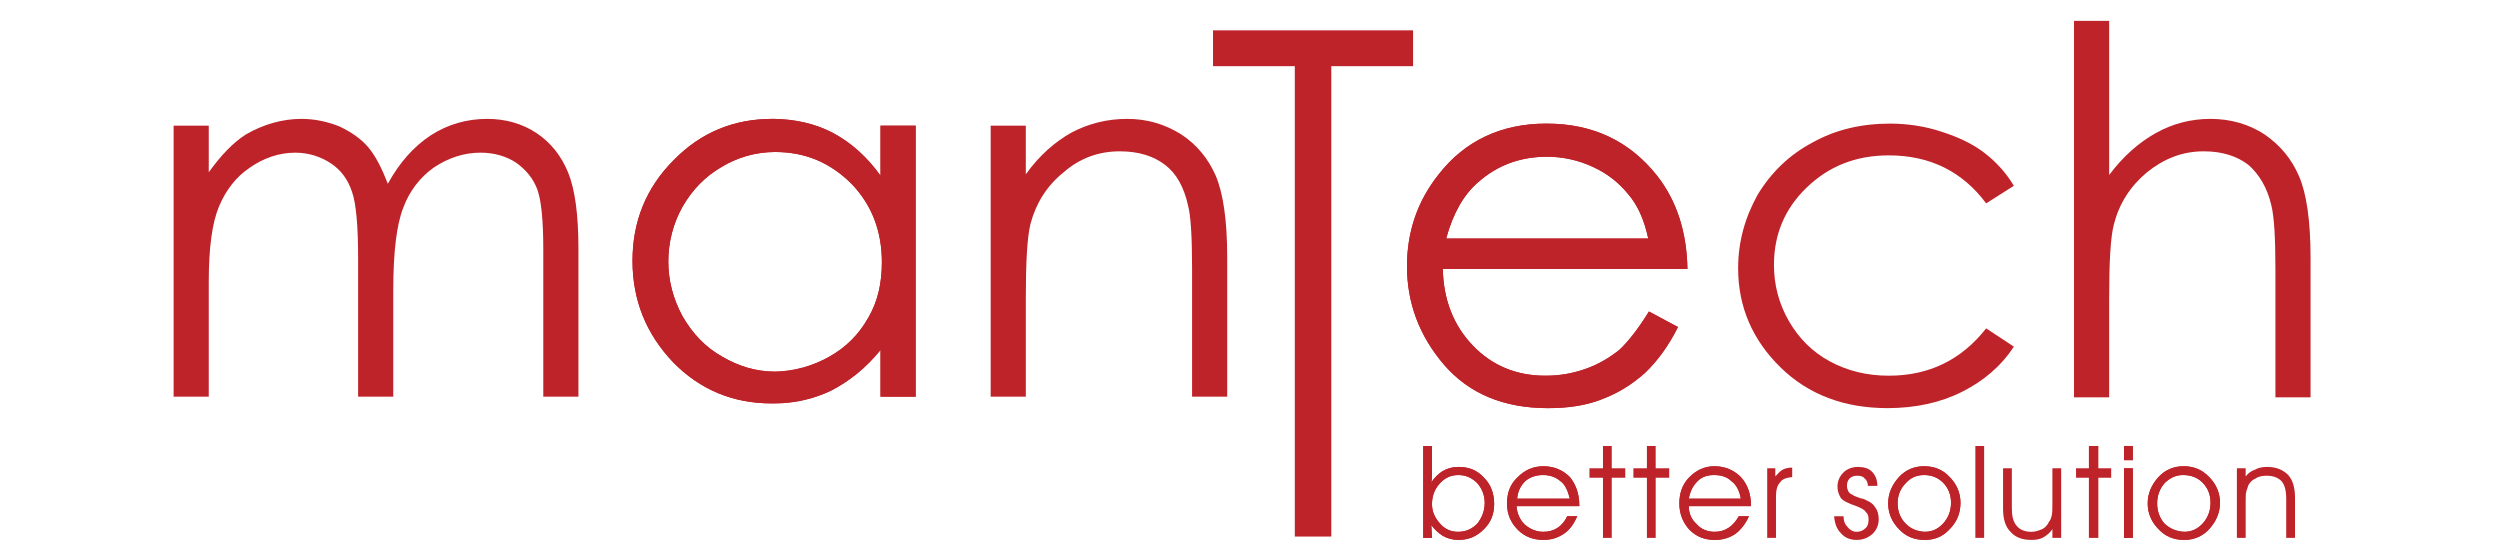
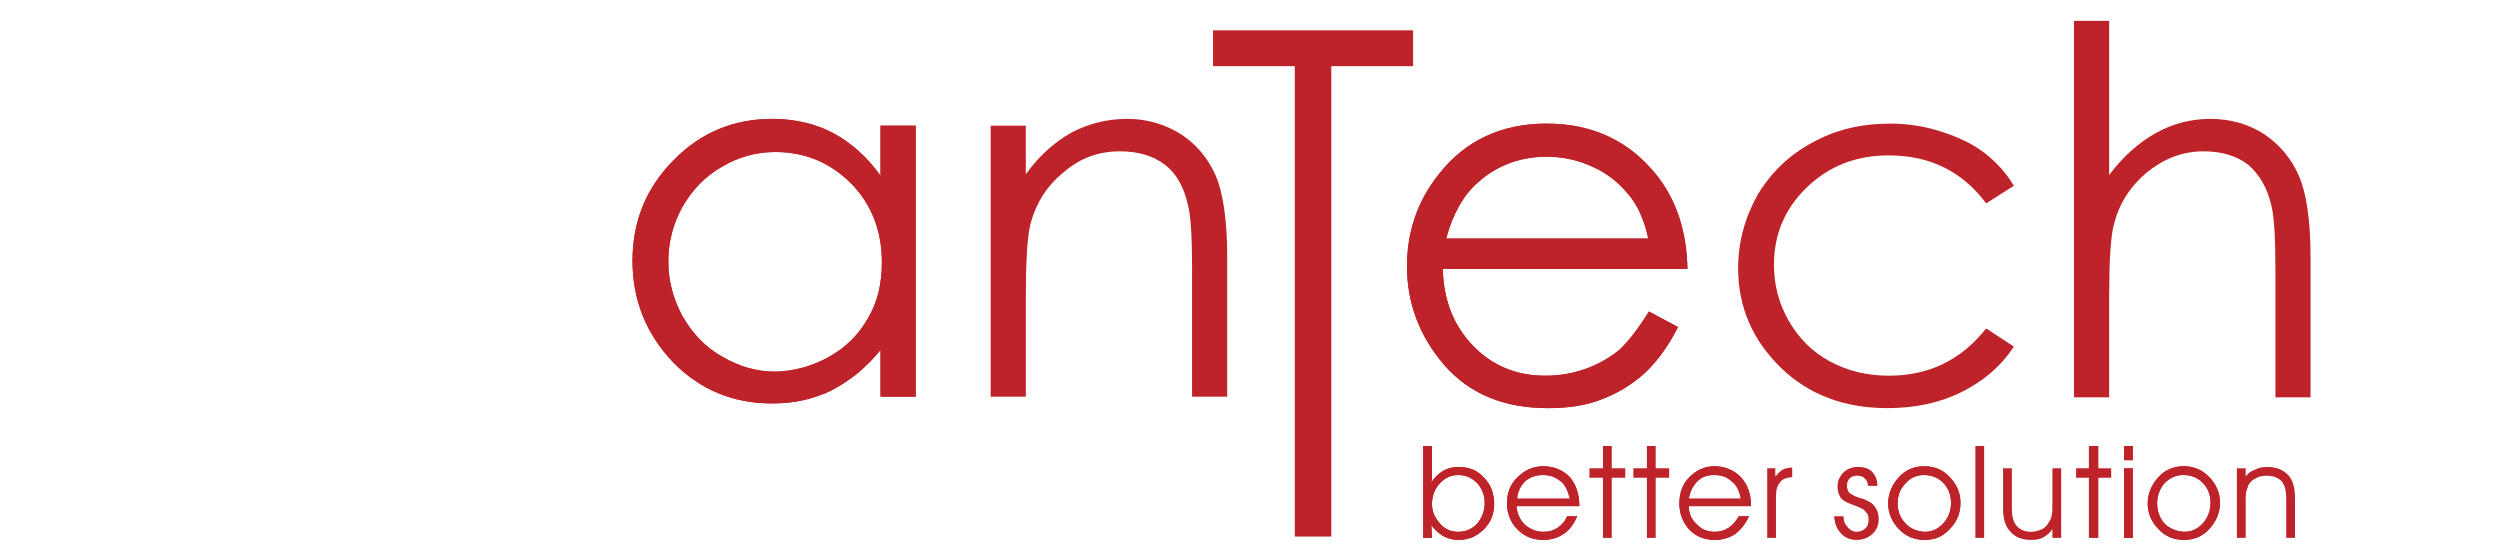
<svg xmlns="http://www.w3.org/2000/svg" xmlns:ns1="http://sodipodi.sourceforge.net/DTD/sodipodi-0.dtd" xmlns:ns2="http://www.inkscape.org/namespaces/inkscape" version="1.1" id="svg2" xml:space="preserve" width="1200" height="266.667" viewBox="0 0 1200 266.667" ns1:docname="mantech_logo_original.ai">
  <defs id="defs6">
    <clipPath clipPathUnits="userSpaceOnUse" id="clipPath22">
      <path d="M 0,200 H 900 V 0 H 0 Z" id="path20" />
    </clipPath>
  </defs>
  <ns1:namedview pagecolor="#ffffff" bordercolor="#666666" borderopacity="1" objecttolerance="10" gridtolerance="10" guidetolerance="10" ns2:pageopacity="0" ns2:pageshadow="2" ns2:window-width="640" ns2:window-height="480" id="namedview4" />
  <g id="g10" ns2:groupmode="layer" ns2:label="mantech_logo_original" transform="matrix(1.333,0,0,-1.333,0,266.667)">
    <g id="g12" transform="translate(436.798,176.224)">
      <path d="M 0,0 V 12.898 H 72.034 V 0 H 42.587 V -169.376 H 29.446 L 29.446,0 Z" style="fill:#be2329;fill-opacity:1;fill-rule:nonzero;stroke:none" id="path14" />
    </g>
    <g id="g16">
      <g id="g18" clip-path="url(#clipPath22)">
        <g id="g24" transform="translate(62.517,154.809)">
-           <path d="m 0,0 h 12.655 v -16.792 c 4.38,6.084 8.761,10.708 13.384,13.628 6.328,3.65 13.142,5.597 19.956,5.597 4.866,0 9.247,-0.973 13.628,-2.677 4.136,-1.946 7.787,-4.38 10.463,-7.544 2.678,-3.163 4.868,-7.544 7.058,-13.141 4.137,7.544 9.248,13.385 15.575,17.522 6.084,3.893 12.898,5.84 20.198,5.84 6.571,0 12.655,-1.703 17.765,-5.11 5.11,-3.407 9.005,-8.274 11.438,-14.358 2.434,-6.084 3.65,-15.088 3.65,-27.256 v -53.295 h -12.654 v 53.052 c 0,10.464 -0.73,17.764 -2.19,21.659 -1.461,3.893 -4.137,7.057 -7.545,9.49 -3.65,2.434 -8.03,3.651 -12.897,3.651 -6.084,0 -11.681,-1.947 -16.792,-5.354 -5.11,-3.651 -8.761,-8.518 -10.951,-14.358 -2.433,-6.084 -3.65,-16.062 -3.65,-29.933 V -97.586 H 66.437 v 49.888 c 0,11.681 -0.731,19.712 -2.191,23.849 -1.46,4.38 -3.893,7.787 -7.544,10.221 -3.65,2.433 -8.031,3.894 -12.898,3.894 -5.84,0 -11.437,-1.947 -16.304,-5.354 -5.111,-3.407 -8.761,-8.274 -11.195,-14.115 -2.433,-5.84 -3.65,-14.845 -3.65,-27.013 v -41.37 l -12.655,0 z" style="fill:#be2329;fill-opacity:1;fill-rule:nonzero;stroke:none" id="path26" />
-         </g>
+           </g>
        <g id="g28" transform="translate(279.104,54.789)">
          <path d="m 0,0 h -1.217 c -13.871,0 -25.796,4.867 -35.53,14.845 -9.734,10.22 -14.601,22.388 -14.601,36.503 0,14.115 4.867,26.282 14.845,36.26 9.734,9.978 21.658,14.845 35.529,14.845 H 0 V 90.528 c -6.814,0 -13.385,-1.946 -19.225,-5.353 -5.841,-3.407 -10.464,-8.031 -14.115,-14.359 -3.407,-6.083 -5.11,-12.897 -5.11,-19.711 0,-6.814 1.703,-13.384 5.11,-19.712 3.651,-6.328 8.274,-11.195 14.358,-14.601 C -13.142,13.385 -6.814,11.438 0,11.438 Z M 50.618,100.02 V 2.434 H 37.963 V 19.226 C 32.609,12.654 26.769,8.031 20.198,4.624 14.114,1.703 7.3,0 0,0 v 11.438 c 6.814,0.244 13.384,1.947 19.468,5.354 6.084,3.406 10.708,8.03 14.115,14.114 3.407,5.841 4.867,12.411 4.867,19.955 0,11.195 -3.65,20.686 -10.951,28.23 C 19.955,86.635 10.951,90.528 0,90.528 v 11.925 c 7.544,-0.244 14.601,-1.703 20.928,-5.111 6.328,-3.406 12.168,-8.517 17.035,-15.331 v 18.009 z" style="fill:#be2329;fill-opacity:1;fill-rule:nonzero;stroke:none" id="path30" />
        </g>
        <g id="g32" transform="translate(279.104,145.317)">
          <path d="m 0,0 c -6.814,0 -13.385,-1.704 -19.225,-5.354 -5.841,-3.407 -10.464,-8.03 -14.115,-14.358 -3.407,-6.083 -5.11,-12.897 -5.11,-19.711 0,-6.814 1.703,-13.385 5.11,-19.713 3.651,-6.327 8.274,-11.194 14.358,-14.6 5.84,-3.408 12.168,-5.355 18.982,-5.355 6.814,0 13.384,1.947 19.468,5.355 6.084,3.406 10.708,8.03 14.115,14.114 3.407,5.841 4.867,12.411 4.867,19.955 0,11.194 -3.65,20.686 -10.951,28.229 C 19.955,-3.894 10.951,0 0,0 M 50.618,9.491 V -88.095 H 37.963 v 16.792 c -5.354,-6.571 -11.194,-11.194 -17.765,-14.601 -6.57,-3.164 -13.628,-4.624 -21.415,-4.624 -13.871,0 -25.796,4.867 -35.53,14.844 -9.734,10.221 -14.601,22.389 -14.601,36.504 0,14.115 4.867,26.282 14.845,36.26 9.734,9.978 21.658,14.844 35.529,14.844 8.031,0 15.332,-1.703 21.902,-5.11 6.328,-3.407 12.168,-8.518 17.035,-15.332 V 9.491 Z" style="fill:#be2329;fill-opacity:1;fill-rule:nonzero;stroke:none" id="path34" />
        </g>
        <g id="g36" transform="translate(356.734,154.809)">
          <path d="m 0,0 h 12.654 v -17.522 c 4.867,6.814 10.465,11.681 16.549,15.088 6.084,3.164 12.654,4.867 19.955,4.867 7.3,0 13.628,-1.947 19.468,-5.597 5.598,-3.65 9.734,-8.761 12.412,-14.845 2.676,-6.327 4.136,-16.061 4.136,-29.446 V -97.586 H 72.52 v 46.481 c 0,11.194 -0.487,18.738 -1.46,22.389 -1.46,6.57 -4.137,11.438 -8.274,14.601 -4.138,3.164 -9.491,4.867 -16.305,4.867 -7.544,0 -14.358,-2.433 -20.199,-7.544 -6.084,-4.867 -9.977,-11.194 -11.924,-18.495 -1.217,-4.867 -1.704,-13.871 -1.704,-26.526 v -35.773 l -12.654,0 z" style="fill:#be2329;fill-opacity:1;fill-rule:nonzero;stroke:none" id="path38" />
        </g>
        <g id="g40" transform="translate(557.26,53.086)">
          <path d="m 0,0 c -15.818,0 -28.229,5.354 -37.233,15.574 -9.005,10.465 -13.385,22.389 -13.385,35.53 0,12.168 3.65,23.363 11.437,33.097 9.492,12.168 22.632,18.252 38.694,18.252 H 0 V 90.528 h -0.244 c -9.734,0 -18.008,-3.164 -24.822,-9.247 C -30.177,76.9 -34.07,70.086 -36.504,61.082 H 0 V 50.131 h -37.721 c 0.243,-11.194 3.894,-20.442 10.951,-27.742 6.815,-7.058 15.576,-10.708 25.796,-10.708 H 0 Z m 0,102.453 c 16.305,0 29.689,-6.328 39.423,-18.739 C 46.48,74.71 50.131,63.516 50.374,50.131 H 0 v 10.951 h 36.26 c -1.46,6.814 -3.894,12.168 -7.301,16.062 -3.164,3.893 -7.301,7.3 -12.654,9.734 C 11.194,89.311 5.597,90.528 0,90.528 Z M 36.503,34.8 46.967,29.202 C 43.561,22.389 39.423,16.791 35.043,12.654 30.419,8.518 25.309,5.354 19.468,3.163 13.871,0.974 7.544,0 0.243,0 H 0 v 11.681 c 4.623,0 9.247,0.973 13.628,2.433 4.867,1.703 8.761,4.137 12.167,6.815 3.164,2.92 6.814,7.544 10.708,13.871" style="fill:#be2329;fill-opacity:1;fill-rule:nonzero;stroke:none" id="path42" />
        </g>
        <g id="g44" transform="translate(593.519,114.168)">
          <path d="m 0,0 c -1.46,6.814 -3.894,12.168 -7.301,16.062 -3.164,3.893 -7.301,7.3 -12.654,9.734 -5.355,2.433 -10.951,3.65 -16.549,3.65 -9.733,0 -18.008,-3.164 -24.822,-9.247 C -66.437,15.818 -70.33,9.004 -72.764,0 Z m 0.243,-26.282 10.464,-5.598 c -3.406,-6.813 -7.544,-12.411 -11.924,-16.548 -4.624,-4.136 -9.734,-7.301 -15.575,-9.491 -5.597,-2.189 -11.924,-3.163 -19.225,-3.163 -16.061,0 -28.472,5.11 -37.476,15.574 -9.005,10.465 -13.385,22.389 -13.385,35.53 0,12.168 3.65,23.363 11.438,33.097 9.491,12.168 22.631,18.252 38.693,18.252 16.792,0 29.933,-6.328 39.91,-18.739 7.058,-9.004 10.708,-20.198 10.951,-33.583 H -73.98 c 0.243,-11.195 3.893,-20.442 10.951,-27.742 6.814,-7.058 15.575,-10.708 25.796,-10.708 5.11,0 9.977,0.73 14.601,2.433 4.867,1.703 8.761,4.137 12.167,6.815 3.164,2.92 6.815,7.544 10.708,13.871" style="fill:#be2329;fill-opacity:1;fill-rule:nonzero;stroke:none" id="path46" />
        </g>
        <g id="g48" transform="translate(725.175,133.15)">
          <path d="m 0,0 -9.978,-6.328 c -8.517,11.438 -20.198,17.279 -35.043,17.279 -11.924,0 -21.659,-3.894 -29.689,-11.681 -7.788,-7.544 -11.682,-16.792 -11.682,-27.743 0,-7.057 1.704,-13.871 5.355,-20.198 3.65,-6.328 8.517,-11.195 14.845,-14.602 6.327,-3.406 13.383,-5.11 21.171,-5.11 14.358,0 26.04,5.597 35.043,17.035 L 0,-57.918 c -4.624,-7.058 -10.951,-12.412 -18.738,-16.306 -7.787,-3.894 -16.792,-5.84 -26.77,-5.84 -15.574,0 -28.472,4.867 -38.45,14.602 -10.221,9.977 -15.331,21.901 -15.331,35.773 0,9.49 2.434,18.251 7.058,26.525 4.867,8.031 11.437,14.358 19.711,18.739 8.274,4.623 17.522,6.814 27.986,6.814 6.327,0 12.654,-0.974 18.495,-2.921 6.084,-1.947 11.194,-4.38 15.331,-7.544 C -6.57,8.761 -2.92,4.867 0,0" style="fill:#be2329;fill-opacity:1;fill-rule:nonzero;stroke:none" id="path50" />
        </g>
        <g id="g52" transform="translate(746.833,192.528)">
          <path d="m 0,0 h 12.655 v -55.485 c 5.111,6.814 10.707,11.681 16.791,15.088 6.084,3.407 12.655,5.11 19.712,5.11 7.301,0 13.871,-1.946 19.469,-5.597 5.597,-3.893 9.734,-8.761 12.411,-15.088 2.677,-6.084 4.137,-16.061 4.137,-29.202 v -50.375 H 72.521 v 46.481 c 0,11.194 -0.487,18.738 -1.46,22.632 -1.46,6.327 -4.381,11.194 -8.275,14.602 -4.137,3.163 -9.491,4.867 -16.061,4.867 -7.787,0 -14.358,-2.678 -20.442,-7.545 -6.084,-5.11 -9.977,-11.194 -11.925,-18.738 -1.216,-4.624 -1.703,-13.628 -1.703,-26.525 v -35.774 H 0 Z" style="fill:#be2329;fill-opacity:1;fill-rule:nonzero;stroke:none" id="path54" />
        </g>
        <g id="g56" transform="translate(525.137,8.552)">
          <path d="m 0,0 h -0.243 c -2.434,0 -4.624,0.974 -6.328,2.92 -1.947,2.19 -2.92,4.381 -2.92,7.058 0,2.919 0.973,5.353 2.677,7.3 1.947,2.191 4.137,3.163 6.814,3.163 v 2.921 c -1.947,0 -3.894,-0.487 -5.598,-1.461 -1.46,-0.972 -2.92,-2.189 -4.136,-4.136 0.243,1.216 0.243,2.433 0.243,3.407 v 2.19 7.544 h -3.163 V -2.19 h 3.163 L -9.734,2.434 C -8.518,0.729 -7.058,-0.487 -5.598,-1.46 -3.894,-2.434 -1.947,-2.921 0,-2.921 Z M 6.813,17.521 C 8.518,15.574 9.49,13.141 9.49,10.464 9.49,7.544 8.518,5.11 6.813,2.92 4.867,0.974 2.677,0 0,0 v -2.921 c 3.65,0 6.57,1.217 9.247,3.895 2.434,2.433 3.65,5.353 3.65,9.004 0,3.893 -1.216,7.057 -3.65,9.491 C 6.813,22.146 3.894,23.362 0,23.362 v -2.921 c 2.677,0 4.867,-0.972 6.813,-2.92" style="fill:#be2329;fill-opacity:1;fill-rule:nonzero;stroke:none" id="path58" />
        </g>
        <g id="g60" transform="translate(512.482,6.361)">
          <path d="M 0,0 H 3.163 L 2.92,4.624 C 4.137,2.92 5.597,1.703 7.057,0.73 c 1.704,-0.973 3.65,-1.46 5.597,-1.46 3.651,0 6.571,1.216 9.247,3.894 2.434,2.434 3.651,5.354 3.651,9.004 0,3.894 -1.217,7.058 -3.651,9.491 -2.433,2.677 -5.353,3.894 -9.247,3.894 -1.947,0 -3.893,-0.488 -5.597,-1.461 -1.46,-0.973 -2.92,-2.19 -4.137,-4.137 0.243,1.217 0.243,2.434 0.243,3.407 v 2.191 7.544 l -3.163,0 z m 19.468,19.712 c 1.704,-1.947 2.677,-4.381 2.677,-7.058 0,-2.92 -0.973,-5.353 -2.677,-7.544 -1.947,-1.946 -4.137,-2.92 -7.057,-2.92 -2.433,0 -4.624,0.974 -6.328,2.92 -1.946,2.191 -2.92,4.381 -2.92,7.058 0,2.92 0.974,5.353 2.677,7.301 1.947,2.19 4.138,3.163 6.814,3.163 2.677,0 4.867,-0.973 6.814,-2.92" style="fill:#be2329;fill-opacity:1;fill-rule:nonzero;stroke:none" id="path62" />
        </g>
        <g id="g64" transform="translate(546.309,20.476)">
          <path d="m 0,0 c 0.243,2.678 1.217,4.624 2.92,6.328 1.704,1.46 3.893,2.19 6.327,2.19 H 9.49 v 3.164 C 5.597,11.682 2.677,10.222 0.243,7.788 -2.434,5.354 -3.65,2.19 -3.65,-1.703 c 0,-3.651 1.216,-6.814 3.893,-9.491 2.434,-2.434 5.354,-3.651 9.247,-3.651 v 2.921 c -2.677,0 -4.866,0.974 -6.813,2.677 -1.703,1.703 -2.677,3.893 -2.92,6.57 H 9.49 L 9.49,0 Z m 9.49,-14.845 v 2.921 c 1.948,0 3.651,0.486 5.112,1.46 1.46,0.974 2.676,2.434 3.406,4.137 h 3.65 c -1.217,-2.677 -2.677,-4.867 -4.867,-6.327 -2.189,-1.46 -4.623,-2.191 -7.301,-2.191 m 0,23.363 c 2.434,0 4.381,-0.73 6.084,-2.19 C 17.278,5.111 18.251,2.921 18.981,0 H 9.49 v -2.677 h 12.899 v 0.243 c 0,4.138 -1.217,7.545 -3.408,10.222 -2.433,2.434 -5.596,3.894 -9.491,3.894 z" style="fill:#be2329;fill-opacity:1;fill-rule:nonzero;stroke:none" id="path66" />
        </g>
        <g id="g68" transform="translate(568.697,18.042)">
          <path d="m 0,0 c 0,4.138 -1.217,7.545 -3.407,10.222 -2.434,2.433 -5.597,3.893 -9.491,3.893 -3.894,0 -6.814,-1.46 -9.248,-3.893 -2.676,-2.434 -3.893,-5.598 -3.893,-9.492 0,-3.65 1.217,-6.813 3.893,-9.491 2.434,-2.433 5.597,-3.65 9.248,-3.65 2.677,0 5.111,0.73 7.3,2.19 2.191,1.46 3.651,3.651 4.868,6.327 h -3.651 c -0.729,-1.703 -1.946,-3.163 -3.406,-4.136 -1.461,-0.974 -3.164,-1.46 -5.111,-1.46 -2.677,0 -4.867,0.973 -6.814,2.677 -1.703,1.703 -2.677,3.893 -2.92,6.57 l 22.632,0 z m -22.389,2.434 c 0.243,2.677 1.217,4.624 2.92,6.328 1.704,1.46 3.894,2.189 6.327,2.189 2.434,0 4.624,-0.729 6.328,-2.189 1.704,-1.217 2.676,-3.408 3.407,-6.328 z" style="fill:#be2329;fill-opacity:1;fill-rule:nonzero;stroke:none" id="path70" />
        </g>
        <g id="g72" transform="translate(577.215,39.458)">
          <path d="M 0,0 H 3.163 V -8.031 H 8.03 v -3.407 H 3.163 V -33.097 H 0 v 21.659 h -4.867 v 3.407 H 0 Z" style="fill:#be2329;fill-opacity:1;fill-rule:nonzero;stroke:none" id="path74" />
        </g>
        <g id="g76" transform="translate(593.032,39.458)">
          <path d="m 0,0 h 3.164 v -8.031 h 4.867 v -3.407 H 3.164 V -33.097 H 0 v 21.659 h -4.866 v 3.407 H 0 Z" style="fill:#be2329;fill-opacity:1;fill-rule:nonzero;stroke:none" id="path78" />
        </g>
        <g id="g80" transform="translate(608.121,20.476)">
          <path d="m 0,0 c 0.486,2.678 1.46,4.624 3.163,6.328 1.46,1.46 3.407,2.19 5.841,2.19 h 0.243 v 3.164 c -3.65,0 -6.57,-1.46 -9.004,-3.894 -2.433,-2.434 -3.65,-5.598 -3.65,-9.491 0,-3.651 1.217,-6.814 3.65,-9.491 2.434,-2.434 5.354,-3.651 9.004,-3.651 v 2.921 C 6.57,-11.924 4.38,-10.95 2.92,-9.247 0.973,-7.544 0,-5.354 0,-2.677 H 9.247 V 0 Z m 9.247,-14.845 v 2.921 c 1.947,0 3.65,0.486 5.11,1.46 1.46,0.974 2.677,2.434 3.651,4.137 h 3.65 c -1.217,-2.677 -2.92,-4.867 -4.867,-6.327 -2.19,-1.46 -4.624,-2.191 -7.301,-2.191 z m 0,23.363 c 2.677,0 4.624,-0.73 6.084,-2.19 C 17.034,5.111 18.251,2.921 18.738,0 H 9.247 v -2.677 h 13.142 v 0.243 c 0,4.138 -1.217,7.545 -3.651,10.222 -2.433,2.434 -5.597,3.894 -9.491,3.894 z" style="fill:#be2329;fill-opacity:1;fill-rule:nonzero;stroke:none" id="path82" />
        </g>
        <g id="g84" transform="translate(630.51,18.042)">
          <path d="m 0,0 c 0,4.138 -1.217,7.545 -3.65,10.222 -2.434,2.433 -5.598,3.893 -9.492,3.893 -3.65,0 -6.57,-1.46 -9.004,-3.893 -2.433,-2.434 -3.65,-5.598 -3.65,-9.492 0,-3.65 1.217,-6.813 3.65,-9.491 2.434,-2.433 5.354,-3.65 9.248,-3.65 2.676,0 5.11,0.73 7.3,2.19 1.948,1.46 3.651,3.651 4.868,6.327 h -3.651 c -0.973,-1.703 -2.19,-3.163 -3.65,-4.136 -1.46,-0.974 -3.163,-1.46 -5.111,-1.46 -2.433,0 -4.867,0.973 -6.327,2.677 -1.947,1.703 -2.92,3.893 -2.92,6.57 l 22.389,0 z m -22.389,2.434 c 0.487,2.677 1.46,4.624 3.163,6.328 1.46,1.46 3.408,2.189 5.841,2.189 2.677,0 4.867,-0.729 6.327,-2.189 1.704,-1.217 2.92,-3.408 3.408,-6.328 z" style="fill:#be2329;fill-opacity:1;fill-rule:nonzero;stroke:none" id="path86" />
        </g>
        <g id="g88" transform="translate(645.355,31.67)">
          <path d="m 0,0 v -3.406 c -2.19,-0.243 -3.65,-0.731 -4.381,-1.948 -0.973,-0.973 -1.46,-2.676 -1.46,-4.867 v -15.088 h -3.164 v 25.066 h 2.921 v -2.92 c 0.974,0.974 1.703,1.946 2.677,2.434 C -2.434,-0.243 -1.461,0 0,0" style="fill:#be2329;fill-opacity:1;fill-rule:nonzero;stroke:none" id="path90" />
        </g>
        <g id="g92" transform="translate(676.017,25.1)">
          <path d="m 0,0 h -3.406 c 0,1.217 -0.488,2.19 -1.217,2.677 C -5.11,3.407 -6.084,3.65 -7.301,3.65 -8.273,3.65 -9.247,3.407 -9.978,2.677 -10.707,1.947 -10.95,0.974 -10.95,0 c 0,-0.729 0.243,-1.46 0.486,-1.946 0.243,-0.488 0.731,-0.974 1.46,-1.217 0.486,-0.487 1.46,-0.731 2.677,-1.217 0.973,-0.244 1.947,-0.487 2.19,-0.73 1.703,-0.731 2.677,-1.46 3.408,-2.677 0.729,-0.974 1.216,-2.434 1.216,-4.137 0,-2.19 -0.73,-3.894 -2.19,-5.354 -1.703,-1.46 -3.407,-2.191 -5.841,-2.191 -2.189,0 -4.137,0.731 -5.597,2.434 -1.46,1.461 -2.19,3.407 -2.433,6.084 h 3.407 c 0,-1.703 0.486,-2.92 1.46,-3.894 0.729,-0.973 1.946,-1.703 3.163,-1.703 1.46,0 2.434,0.486 3.164,1.217 0.974,0.729 1.217,1.946 1.217,3.163 0,1.217 -0.243,2.19 -0.974,2.678 -0.486,0.972 -1.703,1.46 -3.407,2.189 -2.92,0.974 -4.867,1.947 -5.597,2.921 -0.73,1.217 -1.216,2.434 -1.216,4.137 0,1.947 0.729,3.65 2.19,5.11 1.217,1.217 3.163,1.947 5.11,1.947 2.19,0 3.894,-0.487 5.111,-1.704 C -0.729,3.894 0,2.19 0,0" style="fill:#be2329;fill-opacity:1;fill-rule:nonzero;stroke:none" id="path94" />
        </g>
        <g id="g96" transform="translate(693.052,8.552)">
          <path d="m 0,0 c -2.92,0.243 -5.11,1.217 -6.813,2.92 -1.948,1.947 -2.921,4.381 -2.921,7.301 0,2.92 0.973,5.353 2.921,7.3 1.703,1.948 3.893,2.92 6.57,2.92 H 0 v 3.164 h -0.243 c -3.407,0 -6.57,-1.216 -9.004,-3.893 -2.434,-2.677 -3.895,-5.841 -3.895,-9.491 0,-3.651 1.461,-6.814 3.895,-9.247 C -6.813,-1.704 -3.65,-2.921 0,-2.921 Z M 6.57,17.765 C 8.518,15.818 9.491,13.385 9.491,10.464 9.491,7.544 8.518,5.11 6.814,3.163 4.867,0.974 2.677,0 0,0 v -2.921 c 3.65,0 6.57,1.217 9.004,3.895 2.678,2.676 3.893,5.839 3.893,9.49 0,3.65 -1.459,6.814 -3.893,9.248 C 6.57,22.389 3.407,23.605 0,23.605 v -3.164 c 2.677,0 4.867,-0.972 6.57,-2.676" style="fill:#be2329;fill-opacity:1;fill-rule:nonzero;stroke:none" id="path98" />
        </g>
        <g id="g100" transform="translate(683.805,28.264)">
          <path d="m 0,0 c -2.434,-2.677 -3.895,-5.841 -3.895,-9.491 0,-3.651 1.461,-6.814 3.895,-9.247 2.434,-2.678 5.597,-3.895 9.247,-3.895 3.65,0 6.57,1.217 9.004,3.895 2.678,2.676 3.894,5.84 3.894,9.49 0,3.65 -1.46,6.814 -3.894,9.248 C 15.817,2.677 12.654,3.894 9.004,3.894 5.597,3.894 2.434,2.677 0,0 m 15.817,-1.947 c 1.948,-1.947 2.921,-4.38 2.921,-7.301 0,-2.92 -0.973,-5.354 -2.676,-7.301 -1.948,-2.189 -4.138,-3.163 -6.815,-3.163 -2.677,0 -5.11,0.974 -6.813,2.92 -1.948,1.947 -2.921,4.381 -2.921,7.301 0,2.92 0.973,5.353 2.921,7.301 1.703,1.947 3.893,2.919 6.57,2.919 2.677,0 5.11,-0.972 6.813,-2.676" style="fill:#be2329;fill-opacity:1;fill-rule:nonzero;stroke:none" id="path102" />
        </g>
        <path d="m 711.304,39.458 h 3.163 V 6.361 h -3.163 z" style="fill:#be2329;fill-opacity:1;fill-rule:nonzero;stroke:none" id="path104" />
        <g id="g106" transform="translate(721.281,31.427)">
          <path d="m 0,0 h 3.163 v -14.357 c 0,-2.921 0.487,-4.868 1.704,-6.328 1.217,-1.461 2.92,-2.19 5.354,-2.19 1.46,0 2.676,0.486 3.893,0.974 0.974,0.486 1.948,1.46 2.434,2.676 0.487,0.487 0.73,1.217 0.973,2.191 0.244,0.972 0.244,2.432 0.244,4.623 V 0 h 3.164 v -25.065 h -3.164 v 3.164 c -0.73,-1.217 -1.947,-2.191 -3.163,-2.921 -1.217,-0.73 -2.678,-0.974 -4.381,-0.974 -3.408,0 -5.841,0.974 -7.544,2.921 C 0.729,-20.929 0,-18.008 0,-14.602 Z" style="fill:#be2329;fill-opacity:1;fill-rule:nonzero;stroke:none" id="path108" />
        </g>
        <g id="g110" transform="translate(752.188,39.458)">
          <path d="M 0,0 H 3.407 V -8.031 H 8.03 v -3.407 H 3.407 V -33.097 H 0 v 21.659 h -4.624 v 3.407 H 0 Z" style="fill:#be2329;fill-opacity:1;fill-rule:nonzero;stroke:none" id="path112" />
        </g>
        <path d="m 764.842,6.361 h 3.164 v 25.065 h -3.164 z m 0,27.987 h 3.164 v 5.11 h -3.164 z" style="fill:#be2329;fill-opacity:1;fill-rule:nonzero;stroke:none" id="path114" />
        <path d="m 764.842,6.361 h 3.164 v 25.065 h -3.164 z m 0,27.987 h 3.164 v 5.11 h -3.164 z" style="fill:#be2329;fill-opacity:1;fill-rule:nonzero;stroke:none" id="path116" />
        <g id="g118" transform="translate(786.5,8.552)">
          <path d="m 0,0 c -2.92,0.243 -5.11,1.217 -7.057,2.92 -1.704,1.947 -2.676,4.381 -2.676,7.301 0,2.92 0.972,5.353 2.676,7.3 1.947,1.948 4.137,2.92 6.571,2.92 H 0 v 3.164 h -0.243 c -3.407,0 -6.57,-1.216 -9.004,-3.893 -2.434,-2.677 -3.894,-5.841 -3.894,-9.491 0,-3.651 1.46,-6.814 3.894,-9.247 C -6.813,-1.704 -3.65,-2.921 0,-2.921 Z m 6.571,17.765 c 1.947,-1.947 2.92,-4.38 2.92,-7.301 C 9.491,7.544 8.518,5.11 6.814,3.163 4.867,0.974 2.678,0 0,0 v -2.921 c 3.407,0 6.571,1.217 9.005,3.895 2.433,2.676 3.893,5.839 3.893,9.49 0,3.65 -1.46,6.814 -3.893,9.248 C 6.571,22.389 3.407,23.605 0,23.605 v -3.164 c 2.678,0 4.867,-0.972 6.571,-2.676" style="fill:#be2329;fill-opacity:1;fill-rule:nonzero;stroke:none" id="path120" />
        </g>
        <g id="g122" transform="translate(777.253,28.264)">
          <path d="m 0,0 c -2.434,-2.677 -3.894,-5.841 -3.894,-9.491 0,-3.651 1.46,-6.814 3.894,-9.247 2.434,-2.678 5.597,-3.895 9.247,-3.895 3.407,0 6.571,1.217 9.005,3.895 2.434,2.676 3.894,5.84 3.894,9.49 0,3.65 -1.46,6.814 -3.894,9.248 C 15.575,2.677 12.654,3.894 9.004,3.894 5.597,3.894 2.434,2.677 0,0 m 15.818,-1.947 c 1.947,-1.947 2.92,-4.38 2.92,-7.301 0,-2.92 -0.973,-5.354 -2.676,-7.301 -1.948,-2.189 -4.137,-3.163 -6.815,-3.163 -2.92,0 -5.11,0.974 -7.057,2.92 -1.704,1.947 -2.676,4.381 -2.676,7.301 0,2.92 0.972,5.353 2.676,7.301 1.947,1.947 4.137,2.919 6.571,2.919 2.92,0 5.353,-0.972 7.057,-2.676" style="fill:#be2329;fill-opacity:1;fill-rule:nonzero;stroke:none" id="path124" />
        </g>
        <g id="g126" transform="translate(826.411,20.72)">
          <path d="m 0,0 v -14.358 h -3.164 v 13.871 c 0,3.164 -0.486,5.11 -1.703,6.571 -1.217,1.217 -2.921,1.946 -5.355,1.946 -1.46,0 -2.92,-0.243 -3.893,-0.973 -1.217,-0.487 -1.947,-1.217 -2.677,-2.434 -0.243,-0.729 -0.486,-1.46 -0.73,-2.189 -0.244,-0.731 -0.244,-2.191 -0.244,-3.895 V -2.19 -14.358 h -3.163 v 25.065 h 3.163 v -2.92 c 0.974,1.217 1.948,1.946 3.408,2.434 1.216,0.729 2.676,0.973 4.38,0.973 3.164,0 5.597,-0.973 7.544,-2.921 C -0.73,6.327 0,3.65 0,0" style="fill:#be2329;fill-opacity:1;fill-rule:nonzero;stroke:none" id="path128" />
        </g>
      </g>
    </g>
  </g>
</svg>